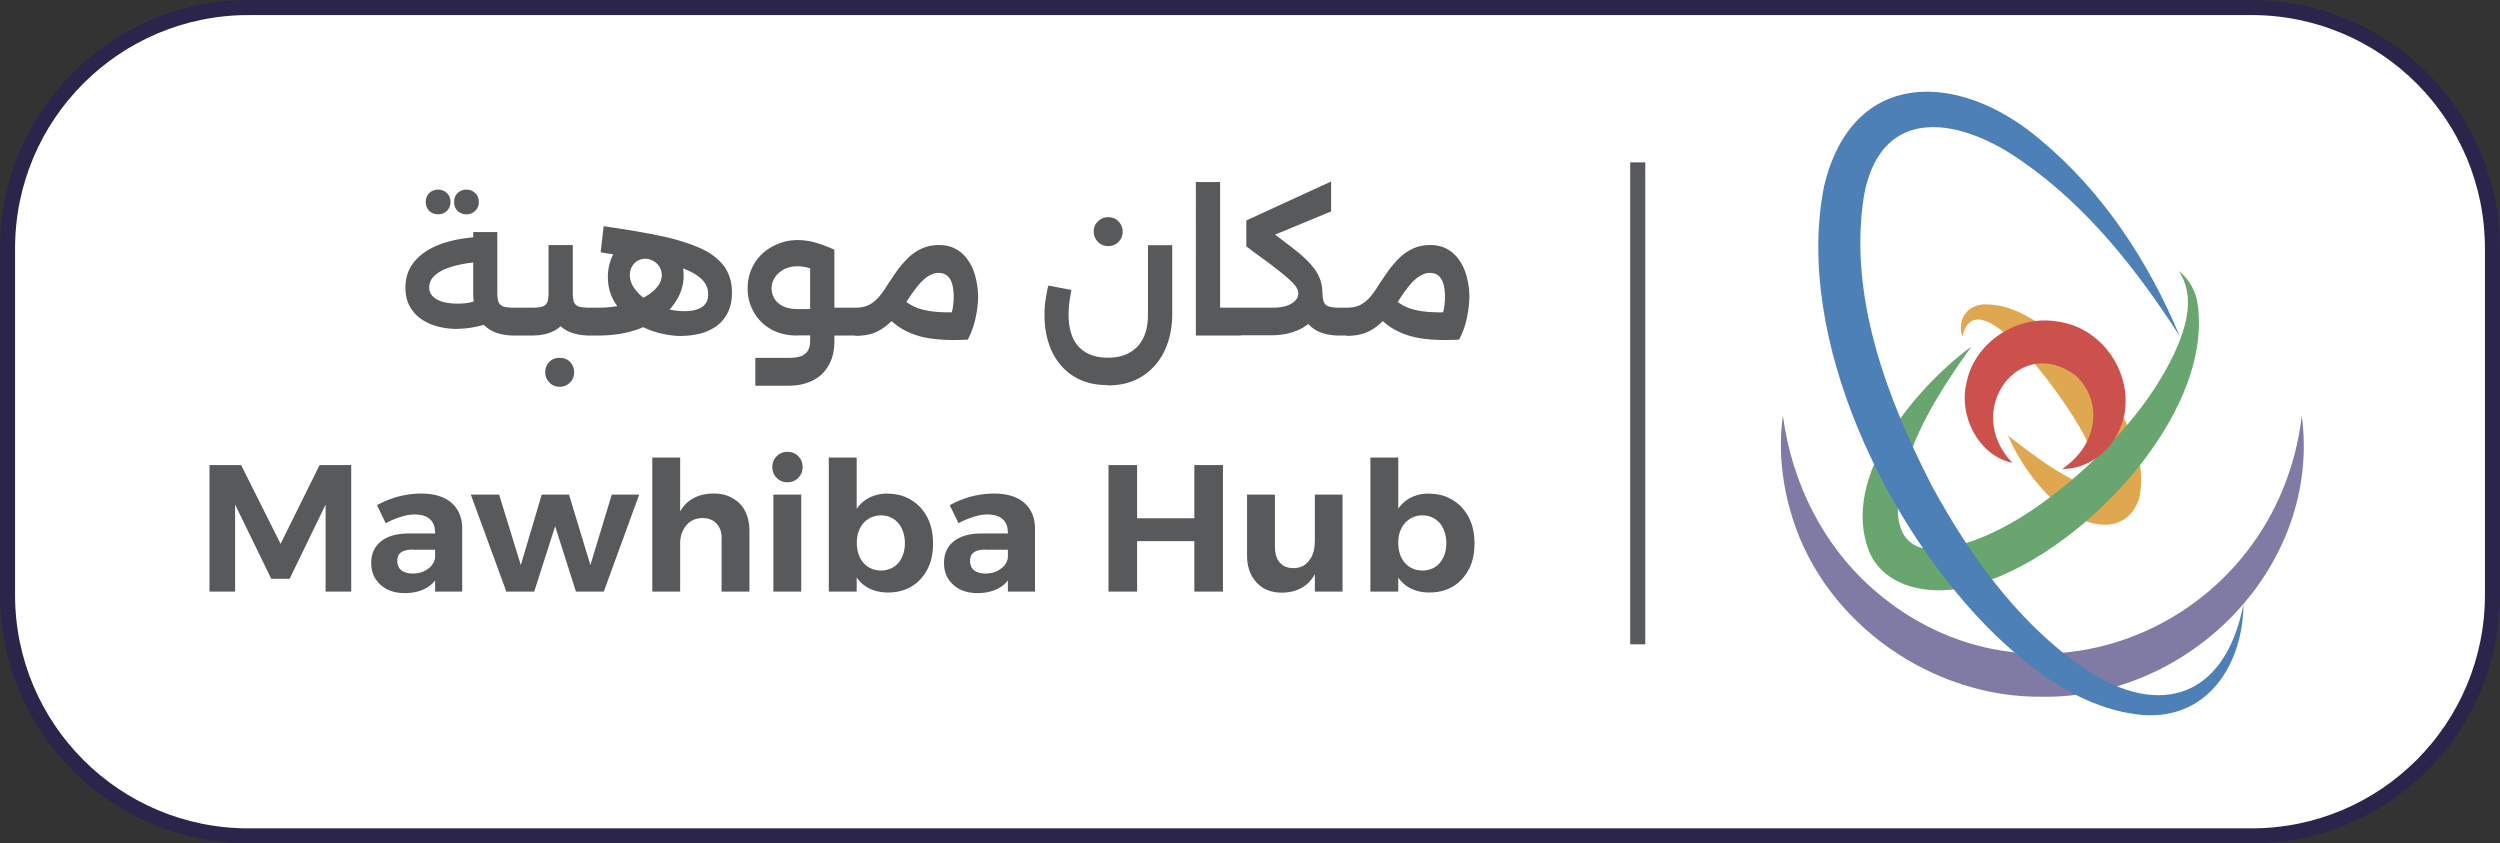
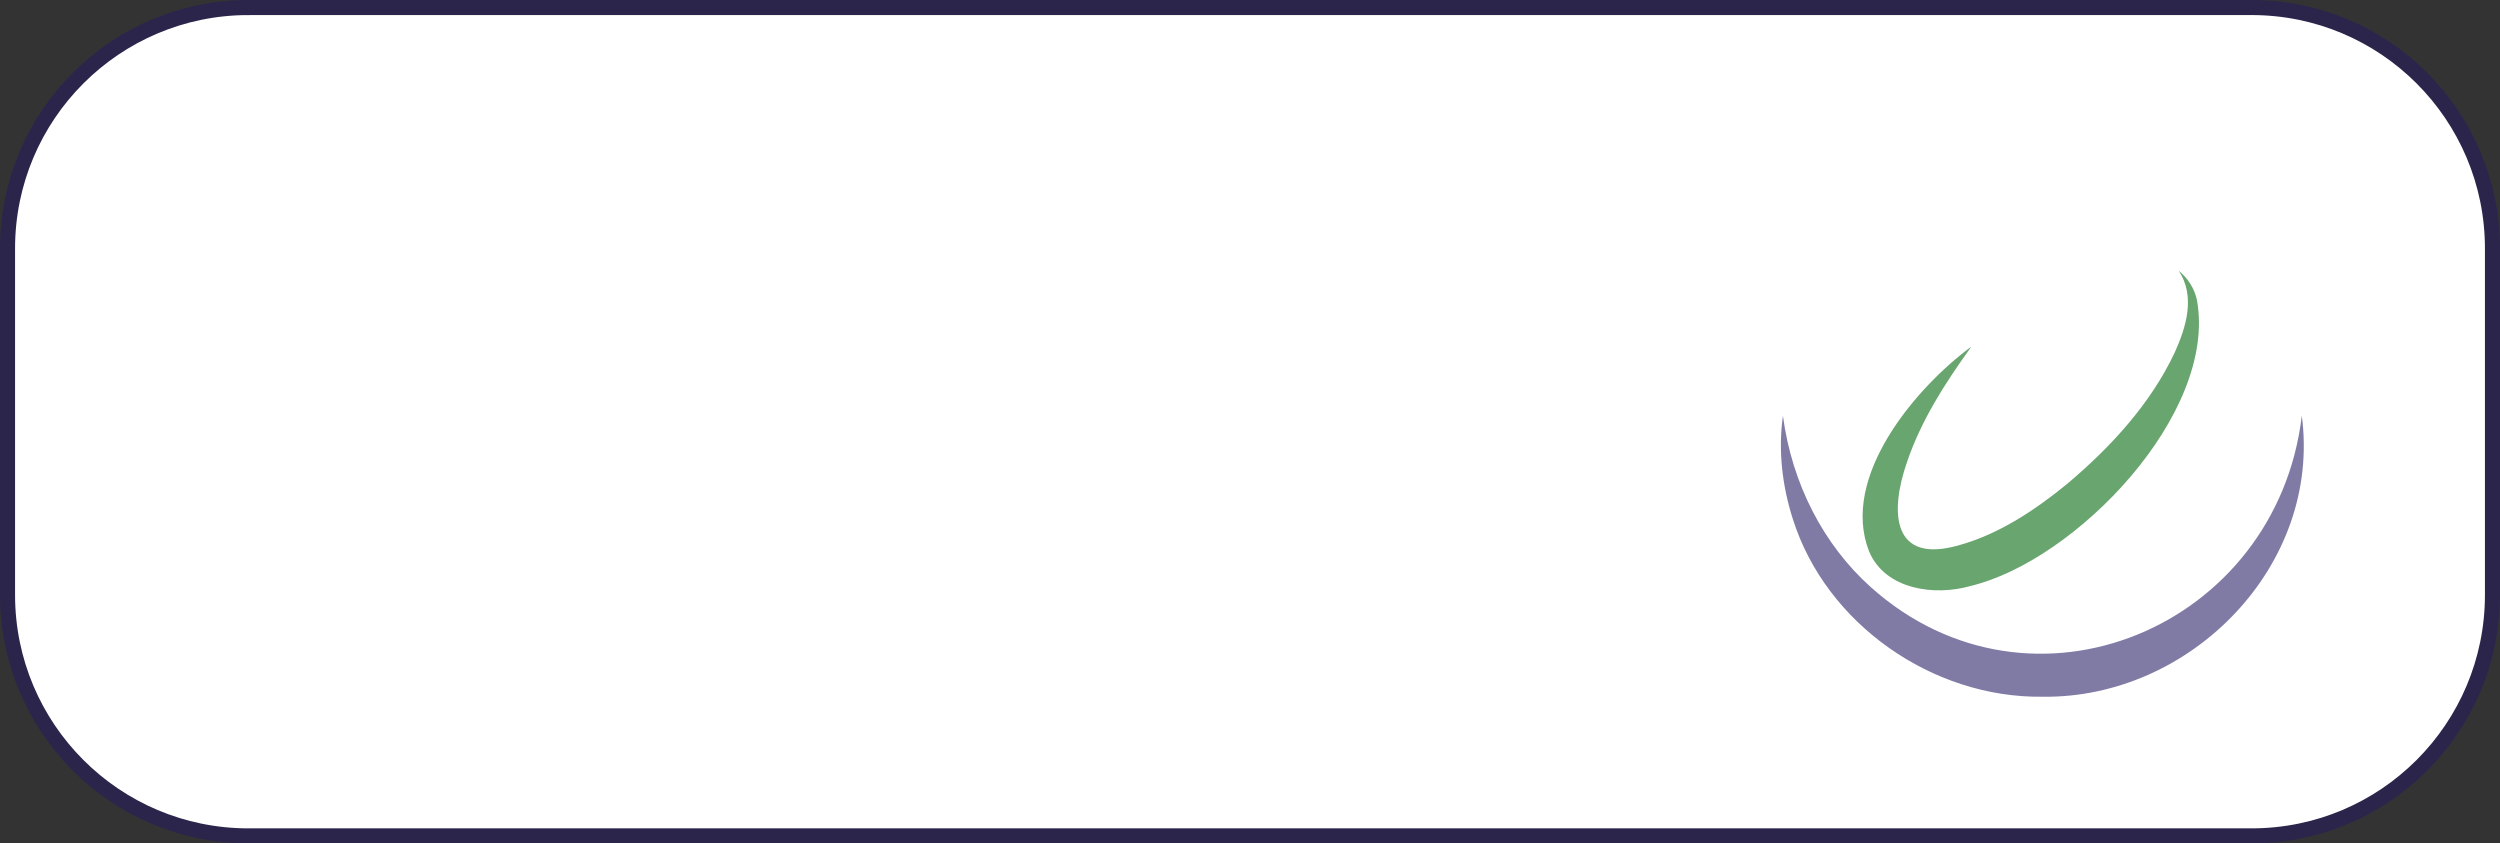
<svg xmlns="http://www.w3.org/2000/svg" data-name="Layer 1" viewBox="0 0 165.99 56">
  <rect x="0" y="0" width="165.99" height="56" fill="#333333" stroke="none" />
  <path d="M16.5.5h132.99c8.84 0 16 7.16 16 16v23c0 8.84-7.16 16-16 16H16.5c-8.84 0-16-7.16-16-16v-23c0-8.84 7.16-16 16-16z" fill="#fff" stroke="#2b254b" stroke-miterlimit="10" />
-   <path d="M30.38 21.84c-.48 0-.93-.06-1.36-.17-.42-.12-.78-.29-1.1-.52-.31-.23-.56-.52-.74-.86-.18-.34-.26-.74-.26-1.2 0-.52.12-.98.35-1.37.24-.4.57-.74.98-1.01.42-.27.9-.49 1.46-.65.56-.16 1.17-.26 1.82-.31l.1 1.67c-.41.02-.8.08-1.18.17-.37.08-.7.19-1 .32-.29.14-.52.3-.7.5-.17.2-.25.42-.25.67s.08.44.24.6.38.28.66.36c.28.08.6.12.96.12.3 0 .57-.02.82-.07.26-.06.5-.13.73-.22l.64 1.54c-.34.14-.69.24-1.07.31-.37.07-.74.11-1.1.11zm3.79.44c-.61 0-1.12-.11-1.52-.32-.41-.22-.72-.54-.92-.96s-.31-.94-.31-1.56v-4.03h1.6v4.03c0 .26.03.47.08.62.06.14.18.24.35.3.17.05.41.07.73.07h.46v1.85h-.46zm.46 0v-1.85c.08 0 .14.08.18.25.04.17.06.39.06.66s-.02.51-.06.68c-.04.17-.1.25-.18.25zm-3.66-8.05a.84.84 0 01-.59-.23c-.15-.15-.23-.35-.23-.59s.08-.44.23-.59c.16-.15.36-.23.59-.23s.42.08.58.23c.16.15.24.35.24.59s-.08.44-.24.59c-.15.15-.34.23-.58.23zm-1.88 0a.84.84 0 01-.59-.23c-.15-.15-.23-.35-.23-.59s.08-.44.23-.59c.16-.15.36-.23.59-.23s.42.08.58.23c.16.15.24.35.24.59s-.08.44-.24.59c-.15.15-.34.23-.58.23zm5.53 8.05v-1.85h.64c.33 0 .58-.02.74-.07a.54.54 0 00.34-.3c.06-.15.08-.36.08-.62v-3.17h1.61v3.17c0 .62-.1 1.14-.31 1.56-.21.42-.52.74-.92.96-.41.22-.92.32-1.54.32h-.64zm4.57 0c-.62 0-1.13-.11-1.54-.32-.41-.22-.72-.54-.92-.96s-.31-.94-.31-1.56h1.61c0 .26.03.47.08.62.06.14.17.24.34.3.17.05.42.07.74.07h.46v1.85h-.46zm.46 0v-1.85c.08 0 .14.08.18.25.04.17.06.39.06.66s-.02.51-.06.68c-.04.17-.1.25-.18.25zm-5.03 0c-.08 0-.14-.08-.18-.25-.04-.18-.06-.4-.06-.68s.02-.5.06-.66c.04-.17.1-.25.18-.25v1.85zm2.54 3.4c-.27 0-.5-.09-.68-.28s-.28-.41-.28-.68.09-.51.28-.7c.18-.18.41-.26.68-.26s.51.09.68.26.28.42.28.7-.09.5-.28.68a.92.92 0 01-.68.28zm8.13-3.37c-.58 0-1.17-.09-1.75-.26-.58-.18-1.12-.44-1.6-.78s-.86-.76-1.15-1.24c-.29-.49-.43-1.04-.43-1.64 0-.52.11-1 .32-1.43.22-.44.51-.79.89-1.06.38-.26.8-.4 1.27-.4.36 0 .69.08 1 .24.31.15.58.36.82.62.23.26.41.55.54.89.13.34.19.69.19 1.06 0 .52-.13 1.02-.4 1.5-.26.47-.63.9-1.13 1.27-.5.37-1.1.66-1.81.88-.7.22-1.5.32-2.4.32v-1.85c.62 0 1.2-.06 1.72-.18.53-.13.98-.29 1.37-.49.38-.21.68-.44.89-.7.21-.26.31-.52.31-.78 0-.2-.05-.38-.14-.54-.1-.17-.23-.3-.4-.4-.16-.1-.34-.16-.54-.16s-.37.05-.53.14-.29.23-.38.4c-.09.16-.13.34-.13.54 0 .31.1.61.31.9.21.29.48.55.83.78a4.707 4.707 0 002.5.72c.32 0 .6-.04.83-.12.23-.08.41-.2.54-.36.13-.17.19-.38.19-.65 0-.42-.18-.79-.54-1.09-.35-.3-.91-.57-1.67-.8-.75-.23-1.73-.46-2.94-.67-.05.05-.1.08-.16.08-.05 0-.1 0-.16-.02s-.11-.03-.17-.04a13.7 13.7 0 00-.72-.11c-.25-.04-.51-.08-.78-.13l.2-1.73c1.26.18 2.42.37 3.46.58 1.04.2 1.94.46 2.7.77.76.3 1.34.7 1.75 1.2.41.5.61 1.12.61 1.86 0 .51-.09.95-.28 1.32-.18.36-.42.66-.73.89a3.4 3.4 0 01-1.07.5c-.39.1-.8.16-1.24.16zm-5.64-.03c-.08 0-.14-.08-.18-.25-.04-.18-.06-.4-.06-.68s.02-.5.06-.66c.04-.17.1-.25.18-.25v1.85zm15.38 0v-1.85h1.78v1.85h-1.78zm1.78 0v-1.85c.08 0 .14.08.18.25.04.17.06.39.06.66s-.02.51-.06.68c-.04.17-.1.25-.18.25zm-6.66 3.33v-1.85h2.22c.53 0 .9-.09 1.1-.28.22-.18.32-.46.32-.84v-6.06h1.61v6.06c0 .62-.12 1.16-.37 1.6-.25.45-.6.79-1.06 1.02-.46.23-.99.35-1.61.35h-2.22zm2.78-3.33c-.66 0-1.24-.14-1.74-.42-.49-.28-.87-.66-1.14-1.13-.27-.48-.41-1-.41-1.57 0-.46.08-.89.25-1.28s.4-.73.71-1.02c.31-.29.67-.51 1.07-.67.4-.17.83-.25 1.28-.25s.88.07 1.31.2c.42.14.8.28 1.14.44l-.67 1.64c-.66-.36-1.26-.54-1.78-.54-.34 0-.63.07-.89.2-.26.14-.46.32-.61.54-.14.22-.22.46-.22.73 0 .25.07.48.2.7.14.21.33.37.58.49.26.12.56.18.91.18h1.84v1.75h-1.84zm3.87 0v-1.85c.35 0 .65-.06.89-.18.25-.13.47-.31.67-.54.2-.24.4-.52.6-.85.2-.3.41-.61.62-.91.22-.3.47-.58.73-.84.27-.26.57-.46.9-.61.34-.15.71-.23 1.13-.23.44 0 .82.09 1.15.28s.6.44.8.76c.22.31.38.68.48 1.09.11.41.17.84.17 1.3 0 .43-.06.91-.17 1.43-.11.51-.28.99-.52 1.43l-1.49-.73c.18-.32.32-.66.42-1.02.1-.37.14-.74.14-1.1 0-.55-.09-.96-.26-1.21-.17-.26-.42-.38-.74-.38-.21 0-.42.06-.62.18-.21.11-.43.3-.66.56-.22.26-.48.6-.76 1.04-.35.55-.7 1-1.03 1.36-.34.35-.7.62-1.09.79-.38.17-.84.25-1.37.25zm7.38-1.58l.08 1.85c-.77.04-1.43.03-1.99-.02s-1.05-.14-1.48-.29c-.42-.14-.8-.33-1.13-.55a7.37 7.37 0 01-.91-.78l1.09-1.16c.28.29.61.51 1 .67.38.15.85.25 1.39.29.54.04 1.19.04 1.94 0zm-7.38 1.58c-.08 0-.14-.08-.18-.25-.04-.18-.06-.4-.06-.68s.02-.5.06-.66c.04-.17.1-.25.18-.25v1.85zm16.73 3.29c-.69 0-1.3-.12-1.82-.36a3.61 3.61 0 01-1.31-1c-.35-.42-.62-.92-.79-1.49-.18-.56-.26-1.17-.26-1.82 0-.33.02-.66.07-.98s.11-.65.18-.96l1.54.29c-.06.29-.1.57-.14.84-.03.27-.05.54-.05.82 0 .6.1 1.11.29 1.54.2.42.49.74.88.96.38.22.86.34 1.43.34s1.06-.11 1.45-.34c.4-.22.7-.54.91-.97.21-.42.31-.94.31-1.55v-4.61h1.61v4.61c0 .66-.1 1.28-.29 1.85-.18.57-.46 1.06-.83 1.49-.36.42-.8.76-1.33 1s-1.14.36-1.84.36zm.05-9.23c-.27 0-.5-.09-.68-.28-.18-.18-.28-.41-.28-.68s.09-.51.28-.68c.18-.18.41-.28.68-.28s.51.09.68.28c.18.18.28.4.28.68s-.09.5-.28.68a.92.92 0 01-.68.28zm7.38 5.94v-1.85h1.42v1.85h-1.42zm-1.56 0V12.09h1.61v10.19H79.4zm2.97 0v-1.85c.08 0 .14.08.18.25.04.17.06.39.06.66s-.02.51-.06.68c-.04.17-.1.25-.18.25zm6.59 0c-.61 0-1.12-.11-1.52-.32-.41-.22-.72-.54-.92-.96s-.31-.94-.31-1.56v-.05l1.6.08v.02c0 .25.04.44.1.59.06.14.18.23.35.28s.41.07.72.07h.46v1.85h-.46zm-6.59 0c-.08 0-.14-.08-.18-.25-.04-.18-.06-.4-.06-.68s.02-.5.06-.66c.04-.17.1-.25.18-.25v1.85zm0 0v-1.85h2.09c.38 0 .69-.04.95-.12.26-.09.45-.2.59-.35.14-.14.2-.3.2-.48 0-.11-.03-.23-.1-.35-.06-.13-.19-.28-.38-.46-.18-.18-.46-.42-.82-.7-.36-.29-.84-.65-1.44-1.08l-.72-.54 1.01-1.44.84.62c.56.41 1.04.78 1.44 1.1.41.32.74.63 1 .92.26.3.46.6.58.9.13.3.19.64.19 1.01 0 .58-.14 1.08-.43 1.5-.29.42-.68.74-1.19.96-.5.22-1.08.34-1.72.34h-2.09zm.38-5.91v-1.73l5.63-2.59v1.99l-5.63 2.33zm6.67 5.91v-1.85c.08 0 .14.08.18.25.04.17.06.39.06.66s-.02.51-.06.68c-.04.17-.1.25-.18.25zm0 0v-1.85c.35 0 .65-.06.89-.18.25-.13.47-.31.67-.54.2-.24.4-.52.6-.85.2-.3.41-.61.62-.91.22-.3.47-.58.73-.84.27-.26.57-.46.9-.61.34-.15.71-.23 1.13-.23.44 0 .82.09 1.15.28s.6.44.8.76c.22.31.38.68.48 1.09.11.41.17.84.17 1.3 0 .43-.06.91-.17 1.43-.11.51-.28.99-.52 1.43l-1.49-.73c.18-.32.32-.66.42-1.02.1-.37.14-.74.14-1.1 0-.55-.09-.96-.26-1.21-.17-.26-.42-.38-.74-.38-.21 0-.42.06-.62.18-.21.11-.43.3-.66.56-.22.26-.48.6-.76 1.04-.35.55-.7 1-1.03 1.36-.34.35-.7.62-1.09.79-.38.17-.84.25-1.37.25zm7.38-1.58l.08 1.85c-.77.04-1.43.03-1.99-.02s-1.05-.14-1.48-.29c-.42-.14-.8-.33-1.13-.55a7.37 7.37 0 01-.91-.78l1.09-1.16c.28.29.61.51 1 .67.38.15.85.25 1.39.29s1.19.04 1.94 0zm-7.38 1.58c-.08 0-.14-.08-.18-.25-.04-.18-.06-.4-.06-.68s.02-.5.06-.66c.04-.17.1-.25.18-.25v1.85zm-75.52 8.6h2.11l2.62 5.23 2.59-5.23h2.1v8.4h-1.7V33.5l-2.39 4.93h-1.22l-2.4-4.93v5.78h-1.7v-8.4zm13.53 5.61c-.35 0-.62.06-.79.18-.18.12-.26.31-.26.58s.09.46.26.61c.18.14.43.22.74.22.27 0 .51-.04.72-.13.22-.1.39-.22.53-.37.14-.16.23-.34.26-.55l.28 1.03c-.18.43-.47.76-.86.98s-.87.34-1.44.34c-.46 0-.85-.09-1.19-.26-.33-.18-.58-.42-.77-.72-.18-.3-.26-.65-.26-1.03 0-.6.21-1.07.64-1.42s1.03-.52 1.82-.53h1.97v1.08h-1.64zm1.45-1.2c0-.35-.12-.63-.35-.83-.22-.2-.56-.3-1-.3-.29 0-.6.05-.92.16-.33.1-.66.24-1 .42l-.58-1.2c.32-.17.63-.31.94-.42.3-.11.62-.2.94-.25.32-.06.67-.1 1.04-.1.87 0 1.54.2 2.02.61.47.41.71.97.72 1.69v4.21h-1.8v-4zm2.38-2.45h1.88l1.44 4.68 1.39-4.68h1.81l1.42 4.68 1.42-4.68h1.82l-2.35 6.44h-1.85l-1.38-4.34-1.39 4.34h-1.85l-2.36-6.44zm16.66 2.92c0-.42-.12-.76-.35-1-.22-.24-.53-.36-.92-.36-.46 0-.83.17-1.09.49s-.4.72-.4 1.21h-.46c0-.75.11-1.37.32-1.86.22-.5.52-.86.92-1.1.41-.25.89-.37 1.44-.37.49 0 .91.1 1.26.31.36.2.64.48.83.85.19.37.29.8.29 1.31v4.04h-1.85v-3.53zm-4.61-5.38h1.85v8.9h-1.85v-8.9zm8.04 2.46h1.85v6.44h-1.85v-6.44zm.93-2.84c.3 0 .54.1.72.29.19.19.29.43.29.72s-.1.53-.29.72c-.18.19-.42.29-.72.29-.28 0-.52-.1-.71-.29-.19-.19-.29-.43-.29-.72s.1-.53.29-.72c.19-.19.43-.29.71-.29zm6.64 2.78c.61 0 1.14.14 1.58.42.46.27.81.66 1.07 1.15.26.5.38 1.08.38 1.74s-.12 1.22-.37 1.7c-.25.49-.6.87-1.04 1.14-.45.27-.98.41-1.58.41-.56 0-1.04-.13-1.44-.38-.4-.26-.71-.64-.92-1.13-.22-.5-.32-1.08-.32-1.74s.1-1.28.31-1.78c.22-.5.52-.88.91-1.14.4-.26.88-.4 1.43-.4zm-.43 1.44a1.525 1.525 0 00-1.4.88c-.14.27-.2.59-.2.95s.07.68.2.96c.14.27.32.48.56.64.25.15.53.23.84.23s.6-.08.84-.23c.24-.15.42-.36.55-.64.14-.28.2-.6.2-.96s-.07-.66-.2-.94a1.479 1.479 0 00-1.39-.89zm-3.46-3.84h1.85v8.9h-1.85v-8.9zm10.43 6.11c-.35 0-.62.06-.79.18-.18.12-.26.31-.26.58s.09.46.26.61c.18.14.43.22.74.22.27 0 .51-.04.72-.13.22-.1.39-.22.53-.37.14-.16.23-.34.26-.55l.28 1.03c-.18.43-.47.76-.86.98-.39.22-.87.34-1.44.34-.46 0-.85-.09-1.19-.26-.33-.18-.58-.42-.77-.72-.18-.3-.26-.65-.26-1.03 0-.6.21-1.07.64-1.42s1.03-.52 1.82-.53h1.97v1.08h-1.64zm1.45-1.2c0-.35-.12-.63-.35-.83-.22-.2-.56-.3-1-.3-.29 0-.6.05-.92.16-.33.1-.66.24-1 .42l-.58-1.2c.32-.17.63-.31.94-.42.3-.11.62-.2.94-.25.32-.06.67-.1 1.04-.1.87 0 1.54.2 2.02.61.47.41.71.97.72 1.69v4.21h-1.8v-4zm6.69-4.41h1.9v3.53h3.8v-3.53h1.9v8.4h-1.9v-3.35h-3.8v3.35h-1.9v-8.4zm11.06 5.5c0 .42.11.74.32.98.22.24.51.36.89.36.45 0 .8-.17 1.04-.49.26-.32.38-.72.38-1.21h.44c0 .75-.11 1.38-.32 1.87-.21.49-.51.85-.9 1.09-.38.24-.84.36-1.38.37-.48 0-.89-.1-1.24-.3-.34-.21-.61-.5-.8-.86s-.29-.8-.29-1.31v-4.04h1.85v3.54zm2.64-3.54h1.84v6.44H87.3v-6.44zm7.57-.06c.61 0 1.14.14 1.58.42.46.27.81.66 1.07 1.15.26.5.38 1.08.38 1.74s-.12 1.22-.37 1.7-.6.87-1.04 1.14c-.45.27-.98.41-1.58.41-.56 0-1.04-.13-1.44-.38-.4-.26-.71-.64-.92-1.13-.22-.5-.32-1.08-.32-1.74s.1-1.28.31-1.78c.22-.5.52-.88.91-1.14.4-.26.88-.4 1.43-.4zm-.43 1.44a1.525 1.525 0 00-1.4.88c-.14.27-.2.59-.2.95s.07.68.2.96c.14.27.32.48.56.64.25.15.53.23.84.23s.6-.08.84-.23c.24-.15.42-.36.55-.64.14-.28.2-.6.2-.96s-.07-.66-.2-.94a1.479 1.479 0 00-1.39-.89zm-3.45-3.84h1.85v8.9h-1.85v-8.9z" fill="#58595b" />
-   <path fill="none" stroke="#58595b" d="M108.74 10.78v32" />
-   <path d="M130.3 22.37c-.4-1.15.35-2.22 1.61-2.16 1.67.02 3.18 1.01 4.42 1.94 2.83 2.24 6.61 7.04 5.7 10.95-.93 2.73-3.94 1.79-5.51.28-1.39-1.23-2.47-2.78-3.2-4.46 1.41 1.08 2.74 2.12 4.27 2.91.64.32 1.29.62 1.93.61.1-.03.15-.05.06-.05-.07 0-.09.09-.08-.02.03-1.04-.52-2.2-1-3.19-.53-1.47-7.21-11.27-8.21-6.81z" fill="#dfa750" />
  <path d="M152.83 27.6c1.32 9.93-7.36 18.8-17.23 18.66-7.29.09-14.36-4.83-16.56-11.79-.72-2.24-.98-4.6-.66-6.86.6 4.51 2.69 8.56 5.84 11.38 10.66 9.53 26.94 2.67 28.61-11.38z" fill="#7f7ba5" />
-   <path d="M130.86 23.06c-1.73 2.4-3.3 4.85-4.24 7.61-1.17 3.36-1 6.85 3.52 5.51 2.62-.74 5.01-2.33 7.12-4.06 2.87-2.42 5.53-5.3 7.14-8.73.76-1.69 1.38-3.72.26-5.41.6.48 1.05 1.18 1.21 1.95 1.36 7.54-8.04 17.31-15.05 18.98-2.32.67-5.64.27-6.72-2.3-1.94-4.95 3.1-10.86 6.74-13.56z" fill="#69a56e" />
-   <path d="M148.96 40.11c-.03 3.92-2.31 7.7-6.72 7.36-3.83-.36-7-2.71-9.68-5.23-7.19-6.95-13.49-19.76-11.44-29.91 1.89-7.86 8.99-7.59 14.29-3.1 4.19 3.45 7.25 8.15 9.31 13.08-2.85-4.42-6.13-8.59-10.43-11.58-4.03-2.88-9.35-3.92-10.52 2.2-1.08 6.66 1.49 13.47 4.51 19.35 2.44 4.48 5.51 8.78 9.65 11.79 5.09 3.7 9.75 2.55 11.03-3.95z" fill="#4c80b6" />
-   <path d="M133.6 30.73c-2.25-.49-3.61-3.16-3.01-5.42.55-2.54 3.23-4.34 5.82-3.99 4.07.4 6.29 5.5 3.44 8.52-.8.84-1.89 1.32-2.92 1.29 2.39-1.62 2.71-4.45.92-6.17-3.72-2.87-7.58 2.28-4.24 5.77z" fill="#cc504c" />
+   <path d="M130.86 23.06c-1.73 2.4-3.3 4.85-4.24 7.61-1.17 3.36-1 6.85 3.52 5.51 2.62-.74 5.01-2.33 7.12-4.06 2.87-2.42 5.53-5.3 7.14-8.73.76-1.69 1.38-3.72.26-5.41.6.48 1.05 1.18 1.21 1.95 1.36 7.54-8.04 17.31-15.05 18.98-2.32.67-5.64.27-6.72-2.3-1.94-4.95 3.1-10.86 6.74-13.56" fill="#69a56e" />
</svg>